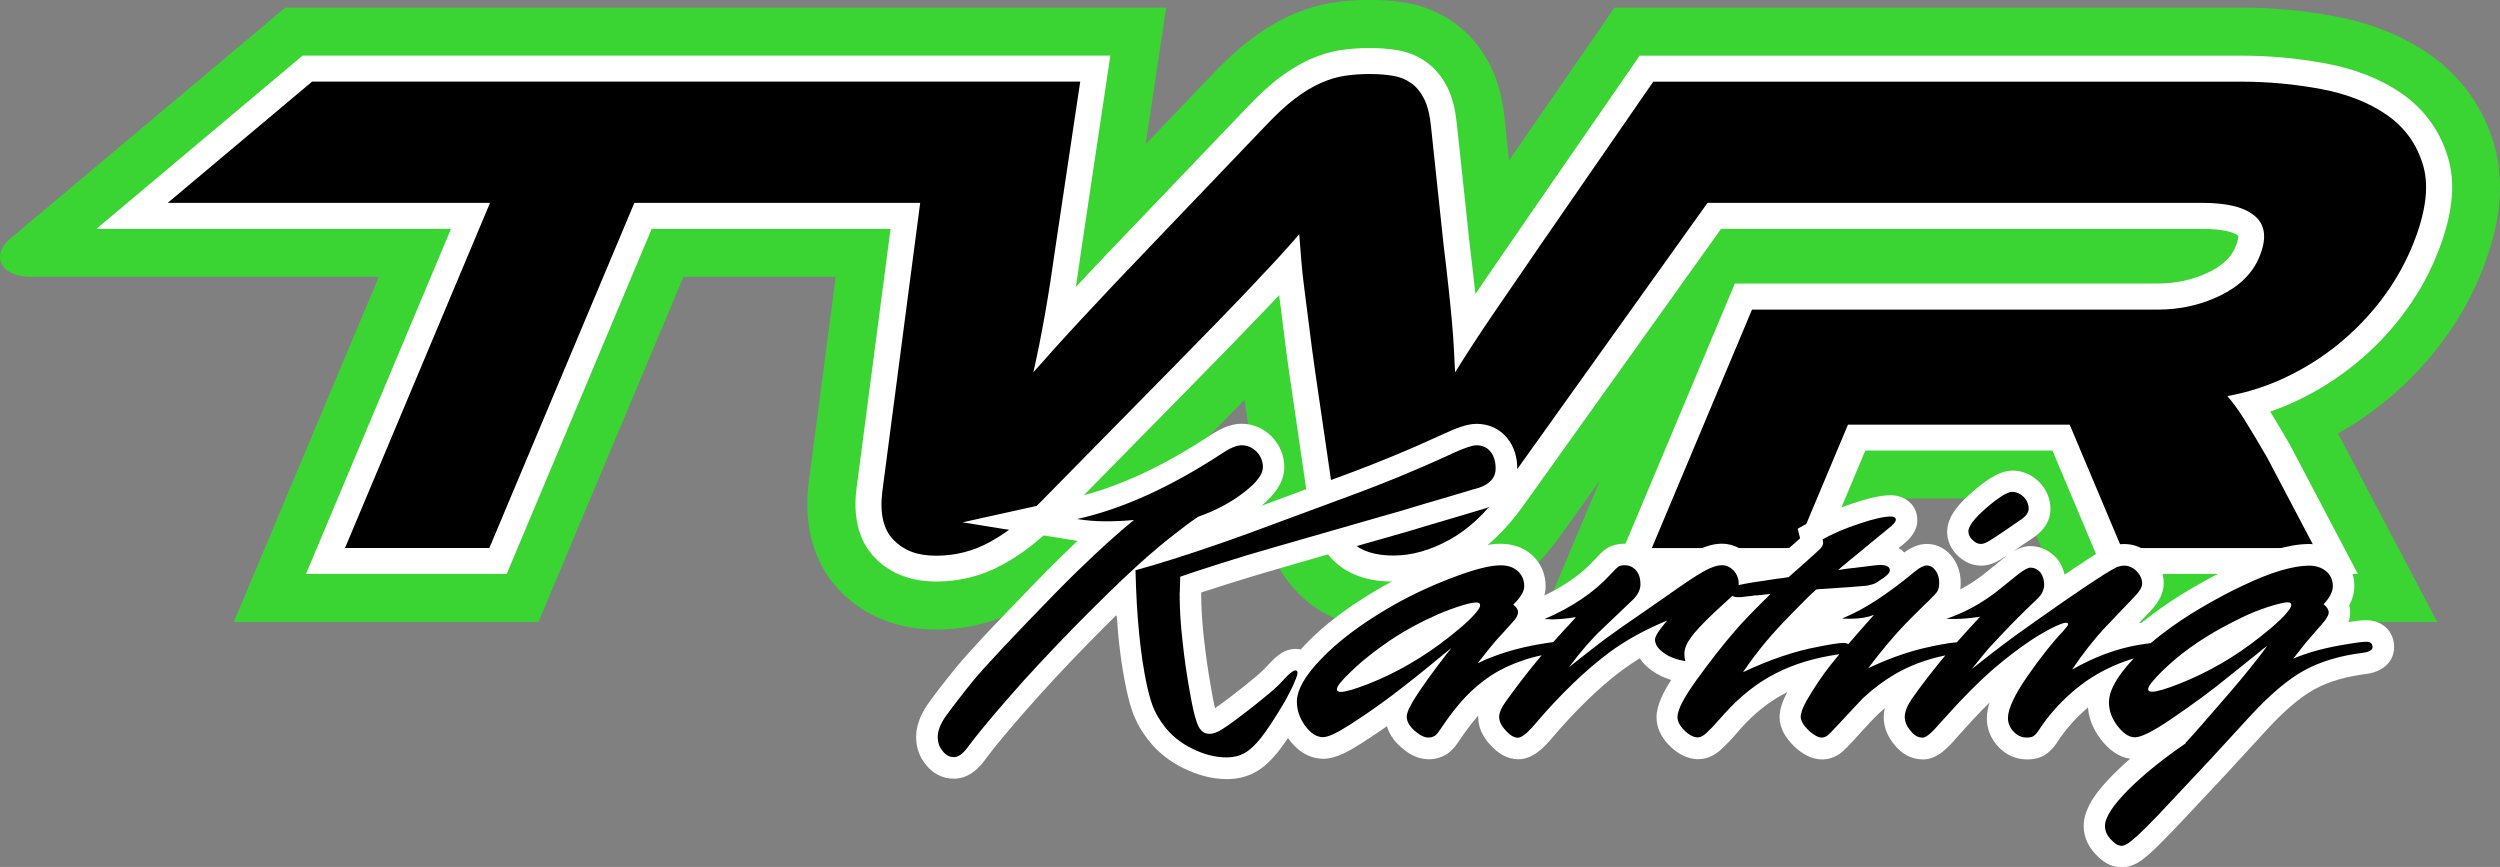
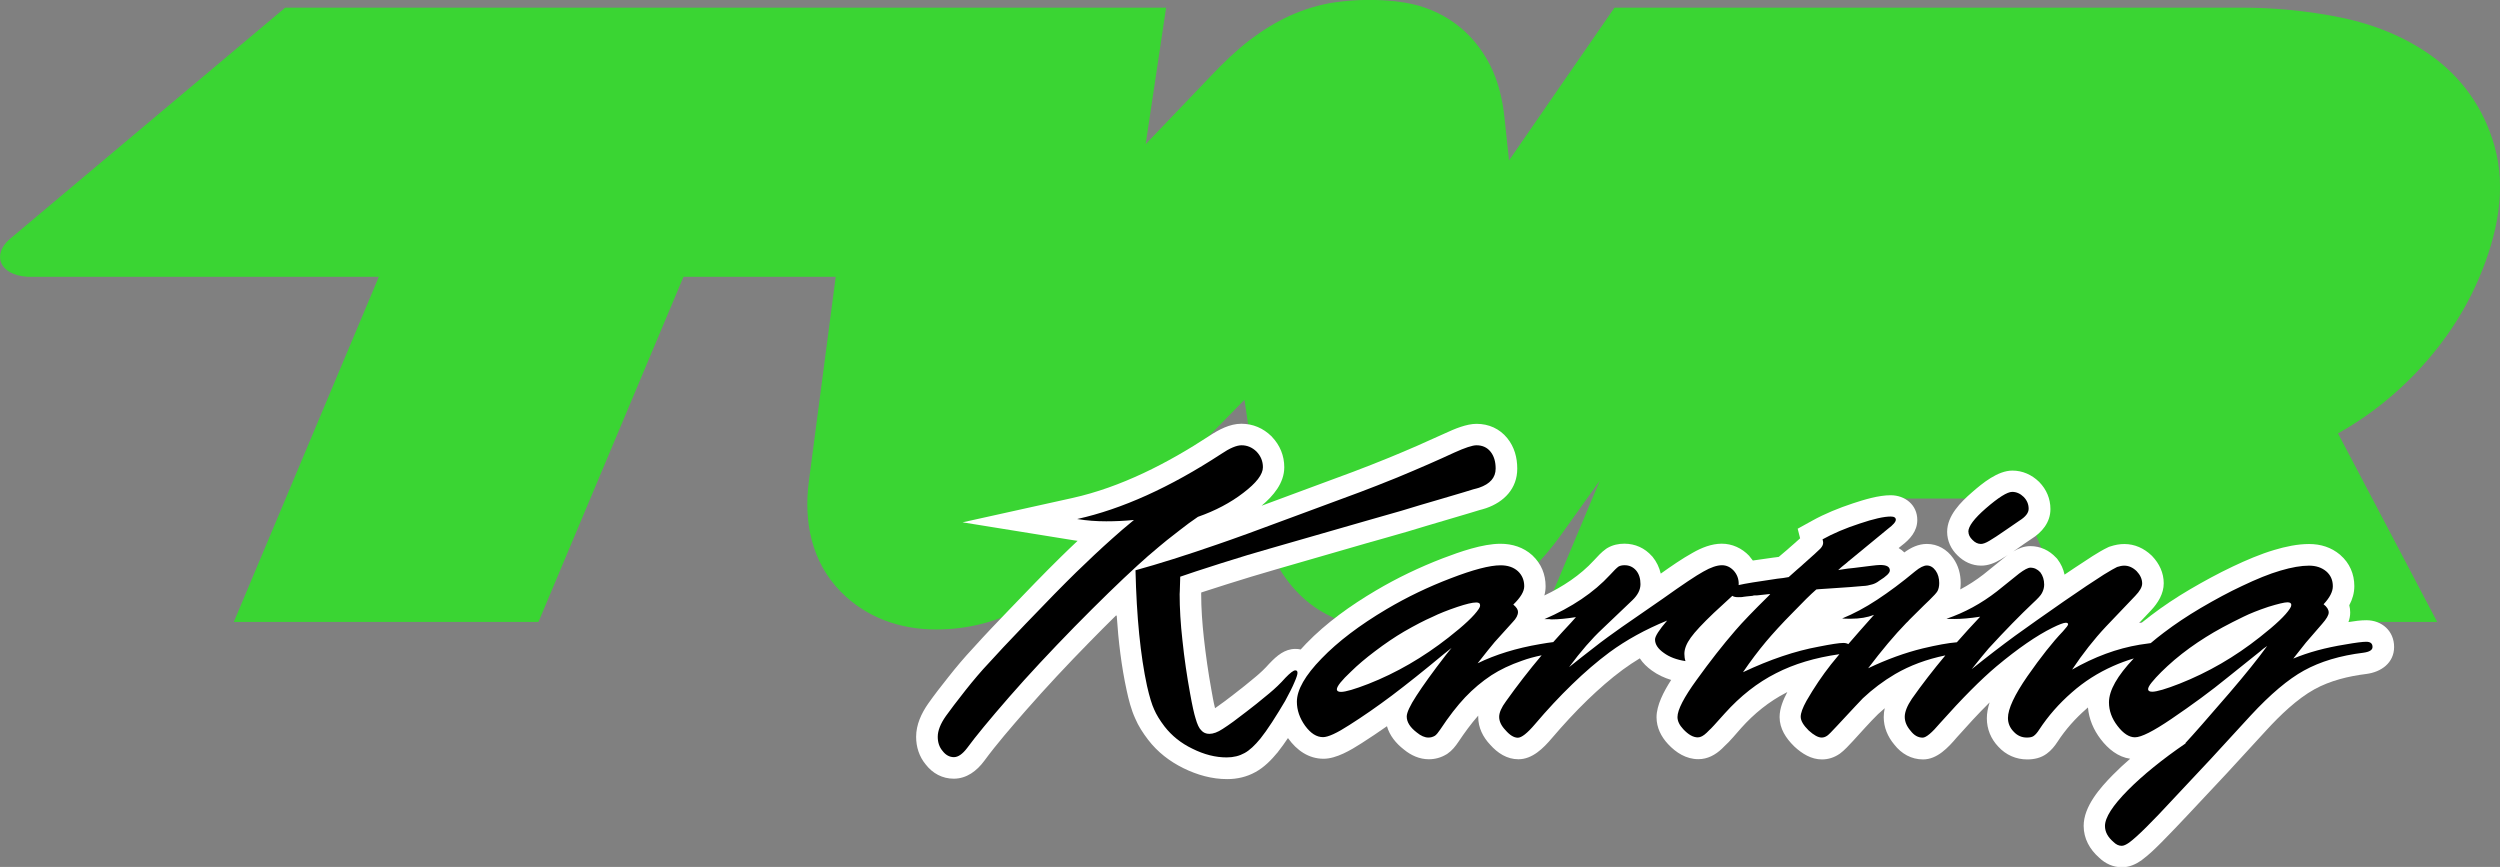
<svg xmlns="http://www.w3.org/2000/svg" id="Layer_2" viewBox="0 0 297.23 103.07">
  <rect x="0" y="0" width="297.23" height="103.07" fill="#808080" stroke="none" />
  <g id="ARTWORK">
    <path d="M190.21,57.13l-4.58,6.41c-2.43,3.4-5.43,6.33-9.11,8.35-3.35,1.84-7.01,2.95-10.86,2.95-4.11,0-8.07-1.15-11.06-4.07-2.58-2.51-4.07-5.75-4.6-9.29v-.05s-2.04-13.9-2.04-13.9c-1,1.02-2,2.03-2.99,3.05l-15.49,15.75c-2.25,2.29-4.8,4.28-7.62,5.82-3.27,1.79-6.85,2.69-10.57,2.69-4.28,0-8.31-1.41-11.34-4.5-3.45-3.52-4.41-8.29-3.79-13.05l3.2-24.38h-18.1l-17.24,41.03H27.8l17.24-41.03H3.31c-3.47-.2-4.23-2.68-2.17-4.47L33.91.91h104.73l-2.43,16.23,7.85-8.21c1.43-1.5,2.92-2.94,4.57-4.2,1.49-1.13,3.08-2.12,4.79-2.89,1.66-.74,3.41-1.28,5.21-1.55,1.38-.2,2.78-.3,4.18-.3s2.85.09,4.26.33c2.11.35,4.1,1.15,5.84,2.4,1.81,1.3,3.23,3.02,4.24,5.01,1.01,1.98,1.5,4.14,1.73,6.34l.53,5L191.95.91h74.56c3.7,0,7.39.34,11.02,1.02,4.05.75,7.94,2.18,11.32,4.54,3.81,2.66,6.44,6.38,7.71,10.84,1.5,5.24.3,10.7-1.76,15.6-1.21,2.88-2.79,5.58-4.69,8.06-1.89,2.48-4.07,4.72-6.48,6.7-1.77,1.45-3.67,2.74-5.66,3.86l11.79,22.41h-43.35l-6.18-14.67h-14.68l-6.17,14.67h-36.23l7.06-16.81Z" style="fill:#3ad533; fill-rule:evenodd;" />
-     <path d="M105.86,27.21h-28.38l-17.24,41.03h-23.86l17.24-41.03H11.46L35.98,6.61h96.03l-3.42,22.85c-.22,1.55-.44,3.11-.69,4.66,2.3-2.46,4.62-4.89,6.95-7.32l13.31-13.92c1.21-1.27,2.5-2.54,3.9-3.6,1.14-.86,2.36-1.64,3.67-2.22,1.18-.53,2.42-.92,3.71-1.11,1.11-.16,2.23-.24,3.35-.24s2.23.07,3.32.25c1.25.21,2.42.67,3.46,1.41,1.07.77,1.89,1.8,2.49,2.97.68,1.33.98,2.88,1.14,4.35l1.49,13.98c.21,1.7.41,3.41.6,5.12.04.39.08.78.12,1.17,1.75-2.57,3.5-5.13,5.27-7.69l14.26-20.65h71.57c3.35,0,6.69.31,9.98.92,3.24.6,6.38,1.72,9.1,3.61,2.73,1.91,4.58,4.53,5.5,7.73,1.12,3.9-.01,8.2-1.54,11.83-1.02,2.44-2.36,4.71-3.96,6.81-1.62,2.13-3.48,4.05-5.56,5.74-2.1,1.71-4.39,3.16-6.83,4.33-1.07.51-2.17.96-3.29,1.35.79,1.28,1.55,2.58,2.31,3.89l.03.05,8.08,15.36h-30.13l-6.18-14.67h-22.25l-6.16,14.67h-23.86l14.51-34.53h50.29c2.12,0,4.15-.43,6.07-1.35,1.34-.65,2.55-1.56,3.15-2.97.11-.25.39-1.02.34-1.35,0,0,0,0,0,0-.81-.72-3.22-.83-4.22-.83h-57.27l-23.59,33.02c-1.93,2.69-4.3,5.07-7.22,6.67-2.51,1.38-5.24,2.25-8.12,2.25-2.58,0-5.19-.6-7.09-2.45-1.68-1.64-2.58-3.76-2.94-6.05v-.03s-2.29-15.66-2.29-15.66c-.28-1.91-.54-3.83-.77-5.75-.17-1.37-.34-2.75-.52-4.12-.47.49-.93.99-1.4,1.48-1.4,1.47-2.8,2.92-4.21,4.37-1.84,1.89-3.68,3.77-5.53,5.65l-15.49,15.75c-1.86,1.89-3.95,3.54-6.29,4.81-2.43,1.33-5.07,1.99-7.84,1.99s-5.32-.8-7.27-2.79c-2.19-2.24-2.6-5.34-2.21-8.33l4.04-30.82Z" style="fill:#fff; fill-rule:evenodd;" />
-     <path d="M109.38,24.12h-33.96l-17.24,41.03h-17.16l17.24-41.03H19.94l17.17-14.42h91.32l-2.89,19.31c-.44,3.15-.87,5.91-1.29,8.29-.42,2.38-.88,4.7-1.39,6.96,1.7-1.93,3.63-4.08,5.81-6.42,2.17-2.35,4.98-5.32,8.43-8.91l13.31-13.92c1.3-1.38,2.48-2.47,3.53-3.27,1.05-.8,2.08-1.42,3.06-1.86.99-.44,1.95-.73,2.89-.87.94-.14,1.91-.21,2.91-.21,1.05,0,1.99.07,2.81.21.83.14,1.55.43,2.16.87.62.44,1.13,1.06,1.54,1.86.41.8.68,1.89.82,3.27l1.49,14.01c.24,1.93.43,3.63.59,5.1.16,1.46.29,2.79.4,3.98.11,1.19.19,2.28.24,3.27.05.99.1,1.96.15,2.9,1.37-2.21,2.88-4.53,4.54-6.96,1.66-2.43,3.55-5.19,5.68-8.29l13.34-19.31h69.95c3.15,0,6.29.29,9.41.87,3.13.58,5.76,1.62,7.89,3.11,2.14,1.49,3.57,3.51,4.3,6.05.73,2.54.26,5.8-1.42,9.78-.91,2.15-2.1,4.2-3.57,6.13-1.48,1.93-3.16,3.67-5.05,5.22-1.89,1.55-3.96,2.86-6.21,3.94-2.25,1.08-4.6,1.84-7.05,2.28.64.72,1.3,1.63,2,2.74.7,1.11,1.6,2.62,2.73,4.56l5.67,10.77h-22.96l-6.18-14.67h-26.36l-6.16,14.67h-17.16l11.91-28.35h48.24c2.65,0,5.12-.55,7.41-1.66,2.29-1.11,3.84-2.62,4.65-4.56.91-2.15.76-3.77-.45-4.85-1.2-1.08-3.3-1.62-6.28-1.62h-58.86l-24.52,34.31c-1.86,2.6-3.93,4.52-6.19,5.76-2.26,1.24-4.47,1.86-6.63,1.86s-3.85-.53-4.93-1.57c-1.08-1.05-1.76-2.49-2.04-4.31l-2.29-15.66c-.31-2.16-.56-4.05-.76-5.68-.2-1.63-.39-3.09-.56-4.39-.17-1.3-.3-2.47-.38-3.52-.08-1.05-.17-2.07-.24-3.07-.86.99-1.77,2.02-2.74,3.07-.97,1.05-2.07,2.22-3.3,3.52-1.24,1.3-2.63,2.75-4.19,4.35-1.56,1.6-3.4,3.48-5.52,5.64l-15.49,15.75c-1.74,1.77-3.59,3.19-5.56,4.27-1.97,1.08-4.09,1.62-6.36,1.62s-3.84-.62-5.06-1.86c-1.22-1.24-1.67-3.16-1.35-5.76l4.5-34.31Z" />
    <path d="M132.68,73.18c-1.06,1.04-2.1,2.09-3.14,3.15-2.61,2.66-5.17,5.39-7.63,8.2-1.66,1.91-3.39,3.89-4.89,5.93-.88,1.19-2.09,2.12-3.63,2.12-1.35,0-2.51-.63-3.33-1.69-.77-.93-1.14-2.07-1.14-3.29,0-1.44.62-2.78,1.43-3.94.76-1.08,1.58-2.13,2.4-3.16.93-1.18,1.9-2.33,2.93-3.43,1.41-1.57,2.88-3.1,4.35-4.63,2.01-2.09,4.02-4.19,6.09-6.22.66-.65,1.33-1.29,2-1.92-.16-.02-.33-.05-.49-.07l-13.19-2.13,13.05-2.89c5.78-1.28,11.35-4.15,16.28-7.38,1.12-.74,2.44-1.45,3.82-1.45s2.6.53,3.58,1.49l.04.04.03.04c.94.99,1.45,2.23,1.45,3.6,0,1.89-1.31,3.41-2.7,4.58,1.17-.43,2.33-.87,3.5-1.3,2.46-.91,4.92-1.81,7.37-2.73,1.44-.54,2.87-1.11,4.3-1.69,2.25-.92,4.48-1.9,6.68-2.91,1.08-.5,2.51-1.11,3.71-1.11,1.45,0,2.75.58,3.66,1.71.84,1.04,1.18,2.3,1.18,3.62,0,2.36-1.56,3.96-3.71,4.7-.15.05-.3.09-.46.14-.1.03-.2.05-.3.08-.4.13-.81.25-1.22.37-.95.29-1.91.57-2.87.85l-2.2.65c-.76.23-1.53.46-2.29.69-.89.26-1.79.52-2.69.77-.54.15-1.08.3-1.62.46h-.02s-11.35,3.28-11.35,3.28c-1.91.55-3.82,1.13-5.72,1.73-1.04.33-2.08.66-3.12,1,0,.05,0,.1-.01.15,0,1.75.13,3.51.32,5.25.23,2.06.52,4.11.89,6.15.12.69.26,1.5.44,2.21.73-.5,1.44-1.04,2.14-1.58l.02-.02.03-.02c.89-.67,1.76-1.39,2.62-2.1.58-.48,1.13-1,1.63-1.57l.04-.04.04-.04c.82-.86,1.76-1.68,3.03-1.68.22,0,.43.02.63.07.22-.25.44-.48.66-.71,2.4-2.48,5.3-4.54,8.26-6.29,2.55-1.51,5.23-2.79,7.99-3.85,2-.76,4.7-1.72,6.85-1.72,1.4,0,2.73.42,3.77,1.36l.02.02.02.02c1.03.97,1.55,2.24,1.55,3.65,0,.38-.05.75-.15,1.1,2.18-1.04,4.27-2.4,5.9-4.18.42-.46.91-.99,1.42-1.35l.1-.07.1-.06c.61-.35,1.29-.5,1.99-.5,1.29,0,2.44.52,3.29,1.49l.03.03.03.03c.49.6.81,1.28.98,2.01,1.24-.88,2.55-1.79,3.8-2.48,1.05-.6,2.24-1.08,3.46-1.08s2.39.53,3.26,1.45l.02.03.02.03c.14.16.27.32.39.49.85-.13,1.71-.25,2.53-.36h.03s.52-.07.52-.07c.17-.15.35-.3.53-.45.15-.13.3-.25.45-.38.09-.09.19-.17.28-.25.41-.36.86-.74,1.28-1.13l-.29-1.14,1.72-.95c1.53-.85,3.18-1.51,4.83-2.06,1.36-.45,3.07-.97,4.5-.97,1.72,0,3.17,1.15,3.17,2.94,0,1.35-.88,2.31-1.89,3.07l-.33.27c.25.14.48.32.68.52.78-.58,1.68-1.01,2.68-1.01,1.29,0,2.4.66,3.13,1.7.62.87.89,1.89.89,2.95,0,.26-.02.51-.05.76.97-.51,1.89-1.11,2.77-1.79l2.65-2.14.03-.02c.07-.05.14-.1.21-.15-.29.19-.57.37-.86.54-.71.42-1.47.73-2.31.73-1.09,0-2.06-.46-2.82-1.22-.77-.74-1.23-1.72-1.23-2.8,0-1.92,1.61-3.53,2.96-4.7,1.25-1.09,3.06-2.58,4.8-2.58,1.2,0,2.29.49,3.15,1.32l.03.02.02.03c.85.87,1.32,1.98,1.32,3.2,0,1.6-1.01,2.78-2.3,3.58-.53.35-1.05.71-1.56,1.08-.18.13-.37.26-.56.39.62-.37,1.29-.64,2.03-.64,1.19,0,2.25.5,3.06,1.37l.09.09.08.1c.42.55.7,1.17.84,1.83.4-.27.79-.54,1.19-.8.7-.46,1.39-.91,2.09-1.37l.03-.02.03-.02c.58-.36,1.21-.75,1.83-1.04l.13-.06.13-.04c.54-.18,1.1-.29,1.67-.29,1.24,0,2.35.51,3.24,1.36l.04.04.04.04c.85.89,1.37,1.99,1.37,3.23s-.68,2.34-1.53,3.24l-1.4,1.48c.11-.02.22-.03.33-.05.35-.28.71-.56,1.07-.84,1.47-1.12,3.02-2.15,4.62-3.09,1.67-.98,3.38-1.91,5.13-2.74,1.59-.75,3.25-1.47,4.94-1.97,1.31-.39,2.74-.7,4.12-.7s2.63.39,3.68,1.27l.02.02.02.02c1.1.95,1.66,2.25,1.66,3.7,0,.82-.23,1.58-.6,2.27.07.27.11.56.11.86,0,.4-.08.78-.21,1.14.71-.12,1.46-.22,2.13-.22,1.85,0,3.3,1.28,3.3,3.18s-1.55,2.99-3.31,3.21c-2.11.26-4.29.79-6.16,1.82-2.08,1.15-4.1,3.11-5.69,4.84l-4.74,5.16-4.48,4.78c-1.08,1.15-2.17,2.3-3.28,3.42-.71.71-1.5,1.49-2.31,2.08l-.02.02-.02.02c-.7.49-1.47.84-2.35.84-1.04,0-1.98-.43-2.72-1.15-1.11-.98-1.83-2.26-1.83-3.77,0-2.31,1.95-4.52,3.48-6.07.65-.66,1.34-1.3,2.05-1.91-1.45-.21-2.61-1.16-3.5-2.32-.86-1.12-1.4-2.4-1.52-3.78-.06.05-.13.11-.19.17-1.31,1.14-2.47,2.44-3.42,3.9-.35.54-.76,1.04-1.28,1.42-.68.51-1.5.69-2.33.69-1.33,0-2.53-.53-3.43-1.51-.89-.93-1.37-2.1-1.37-3.38,0-.61.12-1.25.33-1.89-1.36,1.34-2.66,2.77-3.9,4.16-1.01,1.19-2.33,2.62-4.01,2.62-1.4,0-2.58-.68-3.42-1.76-.78-.93-1.26-2.04-1.26-3.27,0-.36.04-.71.12-1.06-.27.23-.53.46-.79.7-1.01.99-2.01,2.14-2.97,3.18-.45.48-1.04,1.14-1.57,1.52l-.03.02-.03.02c-.62.42-1.32.65-2.07.65-1.28,0-2.36-.68-3.27-1.52l-.03-.03-.03-.03c-.95-.93-1.71-2.08-1.71-3.46,0-1.04.44-2.07.92-2.97-.04.02-.09.04-.13.07-2.05,1.05-3.83,2.5-5.36,4.21-.53.59-1.35,1.6-2,2.17l-.26.26-.02.02c-.78.74-1.71,1.25-2.81,1.25-1.44,0-2.65-.77-3.6-1.79-.82-.88-1.37-1.96-1.37-3.19,0-1.43.85-3.06,1.74-4.44-.82-.25-1.6-.61-2.3-1.12-.57-.41-1.07-.89-1.43-1.45-.69.42-1.36.86-2.01,1.34-1.48,1.09-2.87,2.32-4.2,3.6-1.49,1.44-2.9,2.98-4.25,4.56-1,1.18-2.31,2.5-3.97,2.5-1.37,0-2.48-.74-3.36-1.73-.86-.91-1.42-2.03-1.42-3.3,0-.05,0-.11,0-.16-.85.96-1.63,2.04-2.34,3.1-.36.54-.77,1.06-1.32,1.43l-.05.04-.06.03c-.64.39-1.35.59-2.1.59-1.11,0-2.12-.46-2.97-1.16-.94-.73-1.7-1.66-2.01-2.77-1,.7-2.01,1.38-3.03,2.03-1.25.8-2.98,1.84-4.51,1.84-1.78,0-3.19-1.01-4.2-2.42-.01-.01-.02-.03-.03-.04-.38.57-.78,1.13-1.2,1.66v.02s-.03.02-.03.02c-.74.9-1.6,1.78-2.63,2.34-1.04.58-2.18.84-3.37.84-1.83,0-3.57-.5-5.2-1.3-1.64-.81-3.07-1.91-4.19-3.37-.6-.78-1.17-1.65-1.55-2.56-.46-1-.77-2.21-1-3.28-.63-2.88-.99-5.9-1.19-8.92" style="fill:#fff; fill-rule:evenodd;" />
    <path d="M128.06,61.71c5.32-1.18,11.04-3.76,17.13-7.74,1.02-.69,1.83-1.03,2.42-1.03.67,0,1.27.25,1.79.76.5.53.75,1.14.75,1.85,0,.85-.77,1.86-2.32,3.04-1.53,1.18-3.33,2.13-5.41,2.86-.72.49-1.45,1.02-2.18,1.6-1.18.9-2,1.57-2.48,1.98-.89.74-1.73,1.47-2.52,2.2-2.08,1.9-4.59,4.34-7.51,7.31-2.88,2.95-5.47,5.72-7.73,8.31-2.37,2.72-4.04,4.75-5.02,6.09-.55.72-1.07,1.08-1.57,1.08s-.97-.24-1.34-.73c-.39-.45-.58-1.02-.58-1.69,0-.72.32-1.55.97-2.47.5-.71,1.28-1.72,2.32-3.05.96-1.21,1.89-2.31,2.81-3.28.84-.93,2.26-2.46,4.31-4.59,2.58-2.7,4.6-4.75,6.04-6.16,1.44-1.4,2.87-2.75,4.31-4.03.69-.63,1.55-1.36,2.57-2.2-1.12.11-2.23.16-3.3.16-1.15,0-2.3-.08-3.45-.27M175.97,71.96c0-.22-.14-.33-.46-.33-.46,0-1.19.18-2.22.52-1.19.4-2.19.8-3,1.2-.92.4-2.04.98-3.36,1.74-1.11.65-2.26,1.43-3.46,2.34-1.1.83-2.05,1.63-2.84,2.41-1.12,1.05-1.69,1.76-1.69,2.12,0,.19.17.3.49.3.55,0,1.63-.32,3.26-.95,3.31-1.3,6.48-3.13,9.52-5.51,1.87-1.46,3.07-2.59,3.6-3.4.1-.14.16-.29.16-.43ZM234.02,63.21c0-.63.69-1.56,2.08-2.77,1.5-1.3,2.55-1.96,3.13-1.96.5,0,.96.2,1.37.6.39.4.59.87.59,1.41,0,.49-.37.96-1.11,1.42-.41.27-.96.65-1.66,1.14-.82.57-1.46.99-1.89,1.24-.43.26-.77.38-1.01.38-.37,0-.7-.16-1.01-.48-.32-.31-.48-.64-.48-.98ZM259.83,88.34c.91-.97,2.65-2.96,5.22-5.94,1.92-2.24,3.42-4.1,4.5-5.6-.3.22-.47.33-.49.35-.04.04-.09.07-.13.11-.03.04-.09.08-.16.14l-3.92,3.14c-1.97,1.61-4.22,3.26-6.71,4.95-2.14,1.45-3.56,2.17-4.31,2.17-.69,0-1.39-.45-2.08-1.36-.68-.88-1.01-1.82-1.01-2.79,0-1.43.99-3.16,2.95-5.23-.86.26-1.68.56-2.46.91-1.8.8-3.44,1.84-4.9,3.13-1.54,1.34-2.83,2.82-3.88,4.42-.22.34-.43.6-.66.76-.17.13-.45.19-.81.19-.61,0-1.14-.23-1.57-.7-.46-.47-.68-1.02-.68-1.63,0-1.07.77-2.73,2.32-4.97,1.58-2.26,2.98-4.04,4.21-5.32.41-.45.62-.73.62-.84,0-.13-.09-.19-.27-.19-.26,0-.79.2-1.6.6-1.86.92-4.09,2.45-6.65,4.59-1.85,1.56-4.08,3.8-6.69,6.73-.98,1.16-1.67,1.74-2.08,1.74-.55,0-1.02-.27-1.44-.82-.46-.53-.69-1.08-.69-1.66s.29-1.31.85-2.14c1.18-1.68,2.51-3.4,3.98-5.16-2.23.46-4.22,1.2-5.97,2.22-1.41.83-2.69,1.8-3.84,2.88-.2.19-1.22,1.3-3.07,3.28-.62.68-1.02,1.07-1.17,1.17-.22.15-.43.22-.66.22-.41,0-.92-.28-1.54-.84-.62-.61-.95-1.16-.95-1.63,0-.44.23-1.07.69-1.9.91-1.58,1.88-3.01,2.91-4.32.28-.36.62-.76,1-1.22-2.89.41-5.39,1.16-7.53,2.26-2.22,1.12-4.25,2.72-6.1,4.78-1.07,1.2-1.67,1.86-1.83,1.98l-.32.32c-.38.36-.72.55-1.05.55-.55,0-1.12-.32-1.73-.97-.46-.49-.69-.97-.69-1.45,0-.85.76-2.33,2.28-4.42,1.57-2.18,3.1-4.14,4.6-5.87.82-.96,2.16-2.35,3.99-4.15l.16-.19-1.59.17c-.09,0-.18,0-.28,0-.1,0-.18.03-.24.05-.2.02-.42.04-.69.07-.35.04-.49.06-.42.06-.1.02-.31.03-.61.03s-.53-.05-.68-.16c-.05.05-.11.11-.17.16l-2.03,1.87c-1.33,1.27-2.24,2.24-2.74,2.94-.5.69-.76,1.33-.76,1.93,0,.31.04.59.13.86-1.05-.16-1.9-.48-2.57-.97-.7-.49-1.05-1.02-1.05-1.6,0-.38.48-1.13,1.44-2.25-2.57,1.05-4.86,2.31-6.85,3.77-1.48,1.1-2.97,2.38-4.45,3.82-1.49,1.44-2.96,3.02-4.42,4.74-.91,1.07-1.59,1.6-2.03,1.6-.46,0-.95-.3-1.47-.9-.5-.52-.75-1.05-.75-1.58,0-.5.27-1.12.81-1.85,1.33-1.87,2.74-3.69,4.24-5.47-.83.17-1.61.38-2.32.64-1.4.48-2.63,1.07-3.65,1.73-1.12.74-2.17,1.62-3.13,2.63-.94,1-1.93,2.27-2.96,3.83-.24.36-.45.61-.62.73-.25.15-.5.22-.78.22-.43,0-.9-.2-1.38-.6-.8-.61-1.2-1.24-1.2-1.9,0-.46.38-1.29,1.15-2.47.78-1.21,1.95-2.84,3.52-4.87l.66-.82-.95.76c-2.33,1.94-4.38,3.57-6.14,4.9-1.76,1.32-3.45,2.49-5.06,3.51-1.48.96-2.53,1.44-3.13,1.44-.77,0-1.47-.45-2.13-1.35-.65-.91-.98-1.86-.98-2.86,0-1.41.98-3.13,2.94-5.14,1.94-2.01,4.51-3.96,7.73-5.87,2.42-1.43,4.96-2.65,7.61-3.66,2.67-1.03,4.65-1.55,5.94-1.55.85,0,1.54.23,2.06.7.5.47.75,1.07.75,1.79,0,.62-.43,1.34-1.3,2.18.37.31.56.59.56.87,0,.38-.21.78-.62,1.2l-2.15,2.38c-.43.51-1.11,1.35-2.03,2.53,2.13-1.04,4.6-1.8,7.41-2.28.62-.11,1.15-.19,1.58-.24.69-.78,1.4-1.55,2.12-2.32l.58-.65c-1.15.18-2.09.27-2.84.27-.14,0-.26,0-.32-.03h-.59c3.26-1.41,5.87-3.16,7.81-5.27.46-.51.79-.83,1-.98.18-.1.41-.16.72-.16.55,0,1,.2,1.37.62.35.42.52.96.52,1.63s-.32,1.29-.95,1.9l-3.62,3.45c-1.2,1.12-2.51,2.62-3.92,4.52.76-.62,2.02-1.6,3.75-2.94.32-.25,1.16-.86,2.51-1.82l4.9-3.39c2.37-1.69,3.96-2.75,4.8-3.21.89-.51,1.63-.76,2.22-.76.52,0,.99.21,1.4.65.39.44.59.96.59,1.55,0,.05,0,.11-.01.16.71-.17,2.25-.42,4.61-.76l.68-.08.66-.11c.35-.32.68-.62,1-.89.27-.22.43-.37.51-.44.08-.07.16-.15.24-.22,1.11-.97,1.78-1.6,2.03-1.85.21-.23.32-.46.32-.68,0-.09-.02-.23-.07-.41,1.24-.69,2.71-1.32,4.4-1.87,1.68-.57,2.91-.84,3.7-.84.41,0,.61.13.61.38s-.3.6-.91,1.06l-4.4,3.62c-.09.07-.19.15-.3.24-.1.09-.21.19-.32.28-.11.08-.22.19-.35.28-.11.1-.25.2-.37.32l-.2.19s.22-.05.53-.09c.32-.05.52-.07.61-.09.32-.04.57-.07.75-.08l1.93-.24c.55-.07.94-.11,1.17-.11.77,0,1.15.21,1.15.65,0,.3-.41.7-1.25,1.22-.28.22-.56.36-.85.44-.37.11-.73.18-1.1.19-.68.07-2.03.17-4.05.3-.21.02-.61.05-1.2.08l-.29.03c-.68.59-1.6,1.5-2.77,2.72-1.34,1.35-2.39,2.51-3.21,3.48-.91,1.09-1.83,2.3-2.74,3.64,3.22-1.52,6.22-2.53,9.01-3.04,1.46-.29,2.43-.44,2.91-.44.26,0,.46.05.6.14.81-.94,1.77-2.04,2.89-3.29l.17-.19c-.79.31-1.7.46-2.74.46-.5,0-.85,0-1.05-.03,1.35-.55,2.74-1.29,4.15-2.22,1.43-.94,2.94-2.06,4.52-3.38.57-.47,1.04-.7,1.4-.7.39,0,.75.2,1.05.62.28.4.42.89.42,1.47,0,.38-.07.7-.2.95-.12.22-.46.58-.97,1.08-.11.09-.9.87-2.38,2.34l-.17.19-.2.19c-1.39,1.43-2.9,3.23-4.53,5.38,2.24-1.07,4.41-1.85,6.49-2.36,1.69-.4,3.04-.65,4.06-.73.88-1,1.8-2.02,2.77-3.04-1.21.19-2.23.27-3.03.27-.46,0-.79,0-.98-.02,2.15-.73,4.15-1.82,6-3.26l2.64-2.12c.61-.46,1.06-.7,1.34-.7.46,0,.85.19,1.18.55.3.4.46.89.46,1.47,0,.34-.09.68-.27,1.01-.12.25-.5.66-1.1,1.21-1.46,1.38-3.21,3.16-5.22,5.35-.41.47-1.09,1.3-2.03,2.48,1.83-1.47,3.55-2.79,5.16-3.97,1.53-1.1,3.46-2.47,5.81-4.1,1.44-.98,2.33-1.59,2.67-1.82,1.39-.91,2.08-1.36,2.08-1.36.77-.47,1.29-.77,1.57-.9.3-.1.59-.16.85-.16.52,0,1.01.21,1.47.65.43.45.66.95.66,1.47,0,.42-.28.91-.82,1.47l-3.49,3.66c-1.41,1.5-2.75,3.21-4.02,5.11,2.66-1.52,5.33-2.51,8.03-2.96.49-.08.93-.14,1.32-.19.49-.42,1.01-.83,1.55-1.24,1.33-1.01,2.78-1.98,4.37-2.92,1.79-1.05,3.43-1.93,4.93-2.63,1.74-.83,3.26-1.45,4.57-1.83,1.35-.4,2.48-.59,3.4-.59.82,0,1.5.22,2.05.68.52.45.78,1.04.78,1.77,0,.65-.37,1.36-1.1,2.14.41.32.61.65.61.98,0,.31-.26.76-.78,1.35l-1.93,2.23-1.14,1.44c-.11.13-.23.29-.36.46,1.76-.74,3.82-1.3,6.19-1.68,1.25-.22,2.07-.32,2.48-.32.5,0,.75.2.75.62,0,.36-.36.58-1.07.68-2.78.34-5.14,1.05-7.08,2.12-1.87,1.03-3.99,2.81-6.34,5.35l-4.72,5.14-4.48,4.78c-2.54,2.75-4.29,4.49-5.25,5.19-.36.25-.65.38-.88.38-.36,0-.68-.16-.98-.46-.68-.58-1.01-1.21-1.01-1.9,0-1,.91-2.42,2.74-4.27,1.8-1.81,4.09-3.66,6.85-5.55ZM272.42,71.93c0-.22-.16-.32-.46-.32-.35,0-1.11.18-2.28.54-1.19.4-2.17.79-2.94,1.17-1.8.87-3.3,1.68-4.47,2.42-1.33.83-2.58,1.73-3.75,2.72-1.17,1.01-2.08,1.91-2.71,2.69-.29.36-.42.62-.42.79,0,.19.16.3.49.3.53,0,1.63-.32,3.26-.96,3.39-1.34,6.57-3.18,9.55-5.54,1.89-1.48,3.07-2.61,3.55-3.37.11-.15.17-.3.17-.44ZM140.32,68.58c-.04,1.56-.07,2.23-.07,1.98,0,1.76.11,3.61.33,5.55.23,2.23.55,4.34.91,6.32.26,1.46.48,2.44.65,2.97.2.72.43,1.21.69,1.44.23.27.56.41.95.41.46,0,.99-.19,1.59-.59.77-.49,1.7-1.17,2.81-2.04.68-.51,1.58-1.23,2.72-2.18.69-.57,1.34-1.19,1.92-1.85.57-.59.96-.89,1.18-.89.17,0,.26.09.26.3,0,.18-.11.55-.36,1.11-.23.56-.61,1.31-1.11,2.23-.46.78-.97,1.62-1.56,2.53-.52.8-.98,1.44-1.37,1.93-.68.83-1.3,1.41-1.89,1.73-.61.34-1.31.52-2.13.52-1.33,0-2.68-.34-4.08-1.04-1.35-.65-2.44-1.53-3.3-2.63-.58-.76-.99-1.44-1.24-2.03-.26-.55-.55-1.48-.85-2.8-.78-3.61-1.24-8.19-1.37-13.75,2.76-.76,6-1.78,9.72-3.07,1.71-.58,4.93-1.74,9.65-3.51,3.72-1.37,6.18-2.28,7.37-2.73,1.2-.45,2.65-1.02,4.38-1.72,2.63-1.09,4.89-2.08,6.78-2.96,1.28-.58,2.16-.87,2.64-.87.7,0,1.26.25,1.67.76.41.51.61,1.18.61,2.01,0,1.07-.66,1.83-1.98,2.28-.11.04-.21.06-.31.09-.1.03-.21.06-.35.09,0,0-.41.13-1.24.38-.3.09-1.25.37-2.84.84l-2.22.65c-.79.24-1.55.46-2.28.69-.75.21-1.63.46-2.66.76-1.04.29-1.59.45-1.68.48l-11.33,3.26c-1.56.44-3.5,1.02-5.79,1.75-2.29.73-3.91,1.26-4.84,1.59Z" style="fill-rule:evenodd;" />
  </g>
</svg>